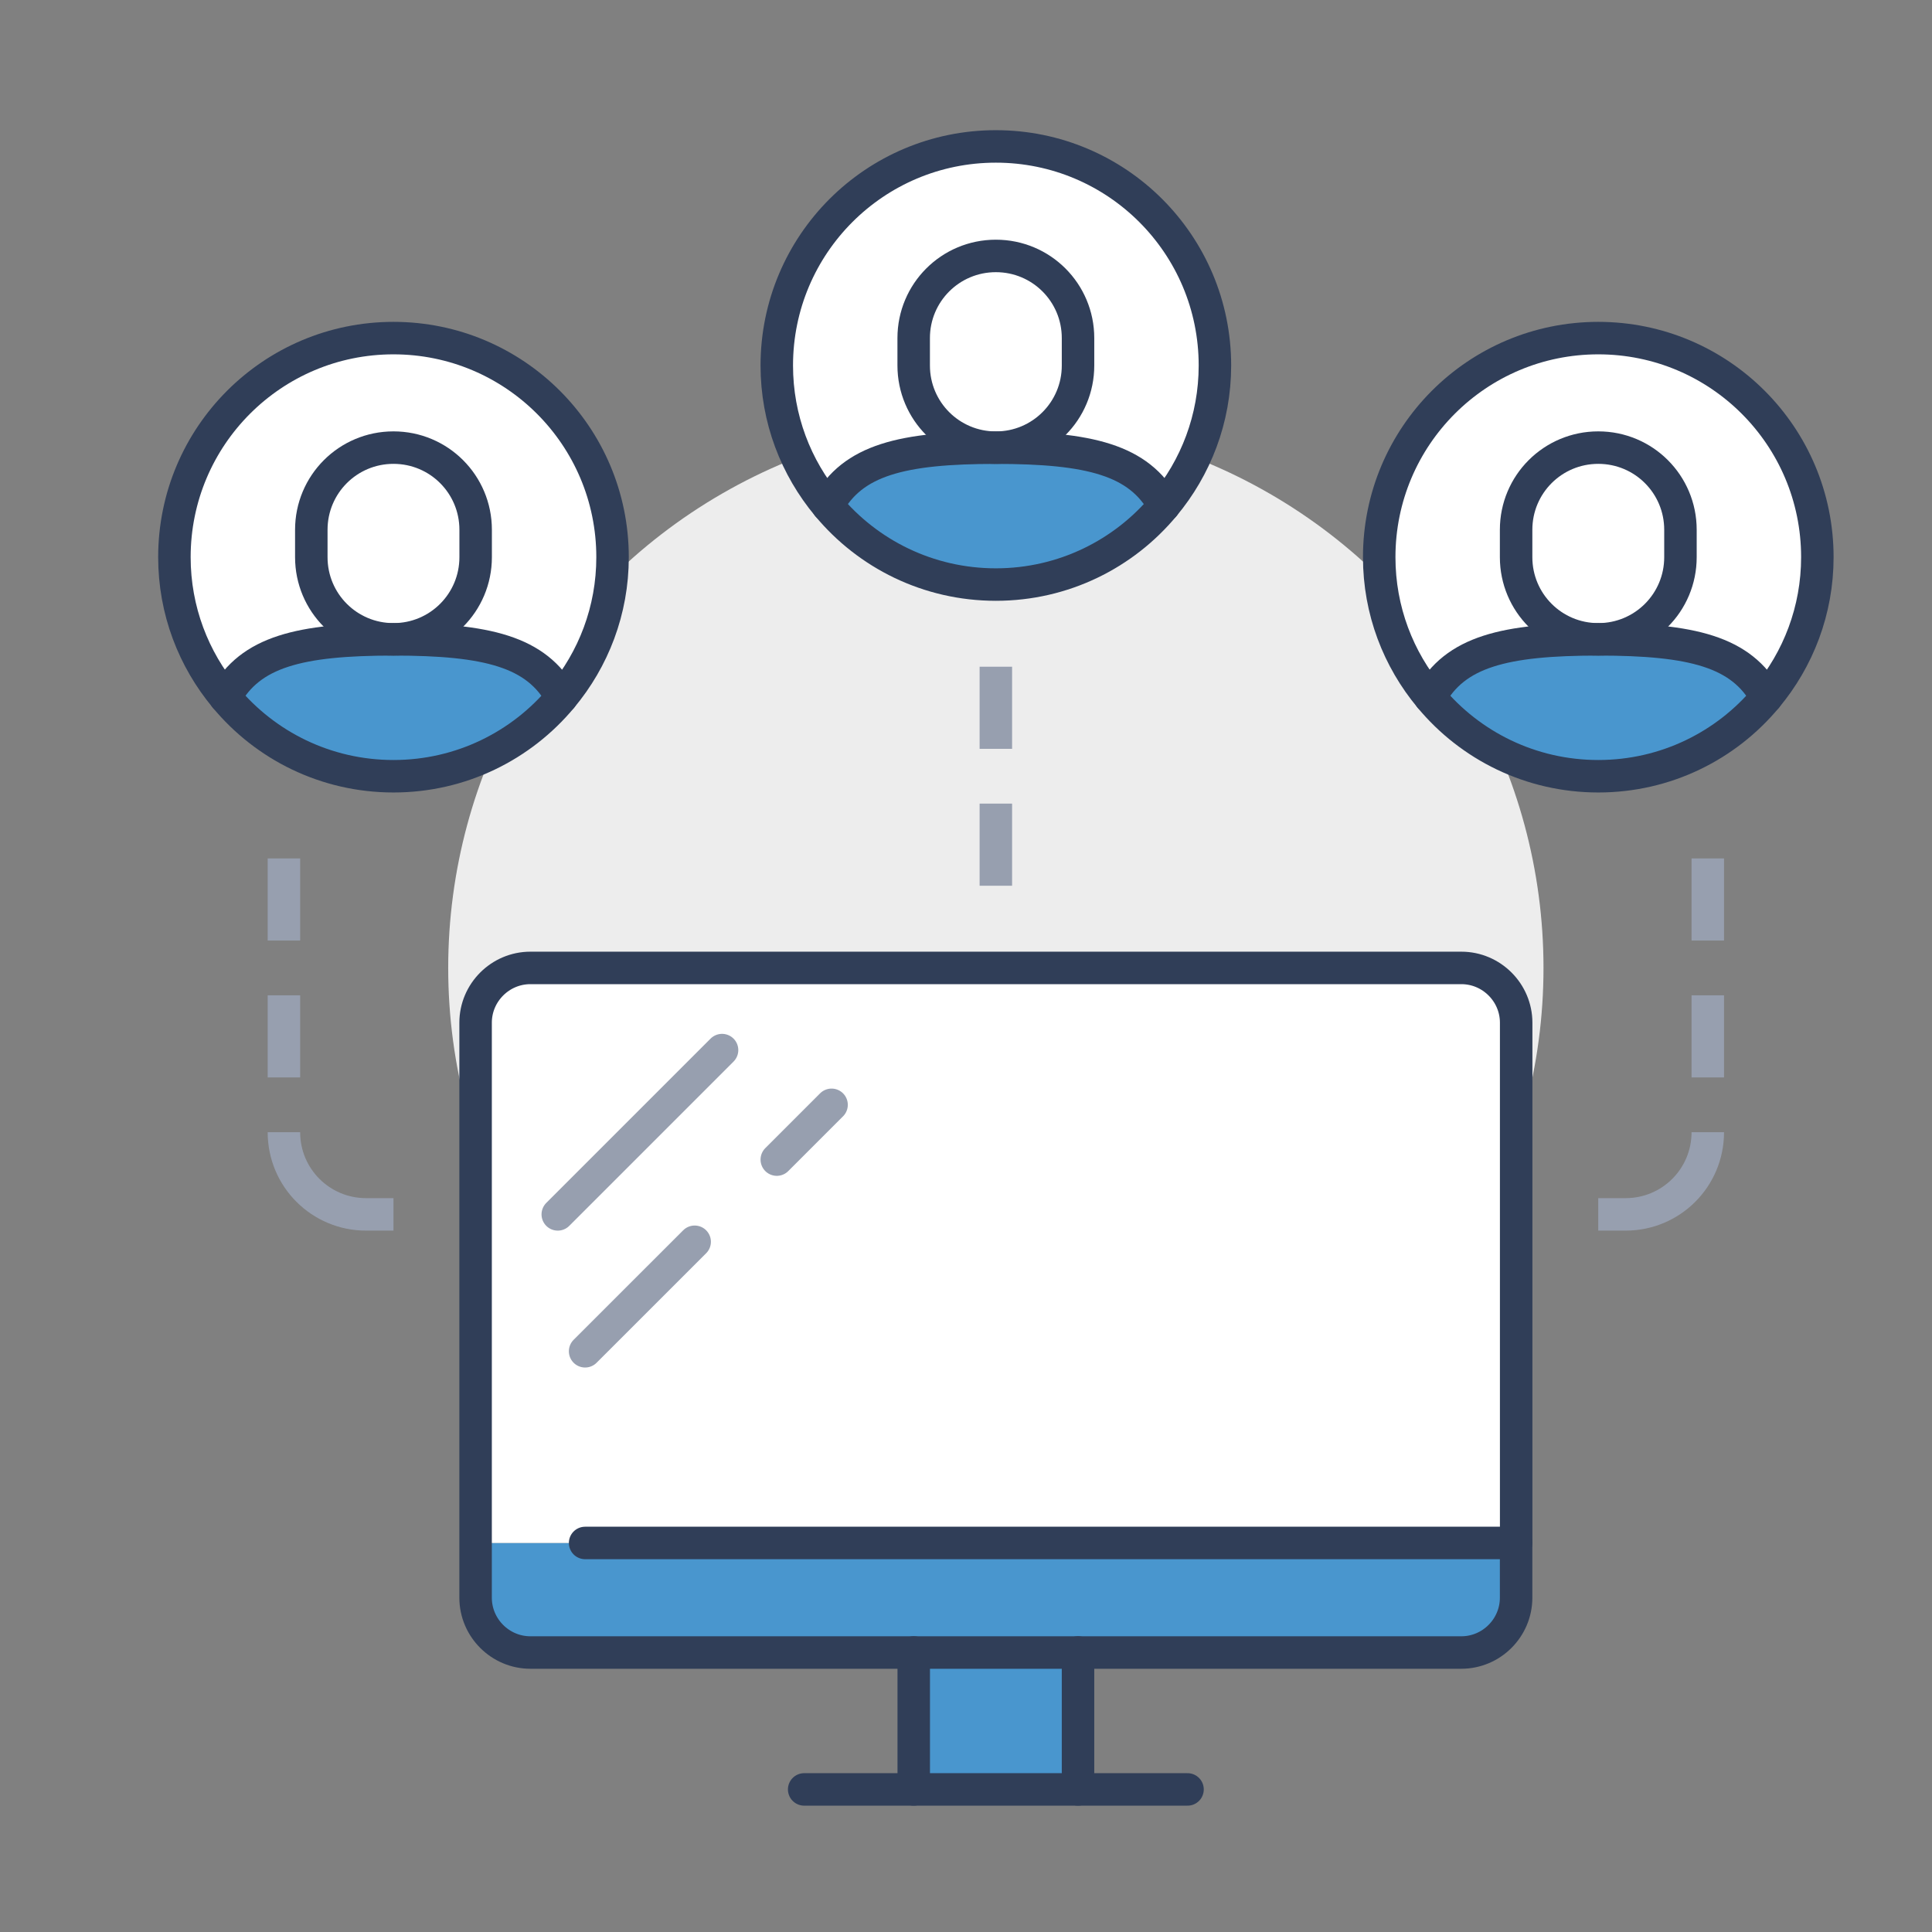
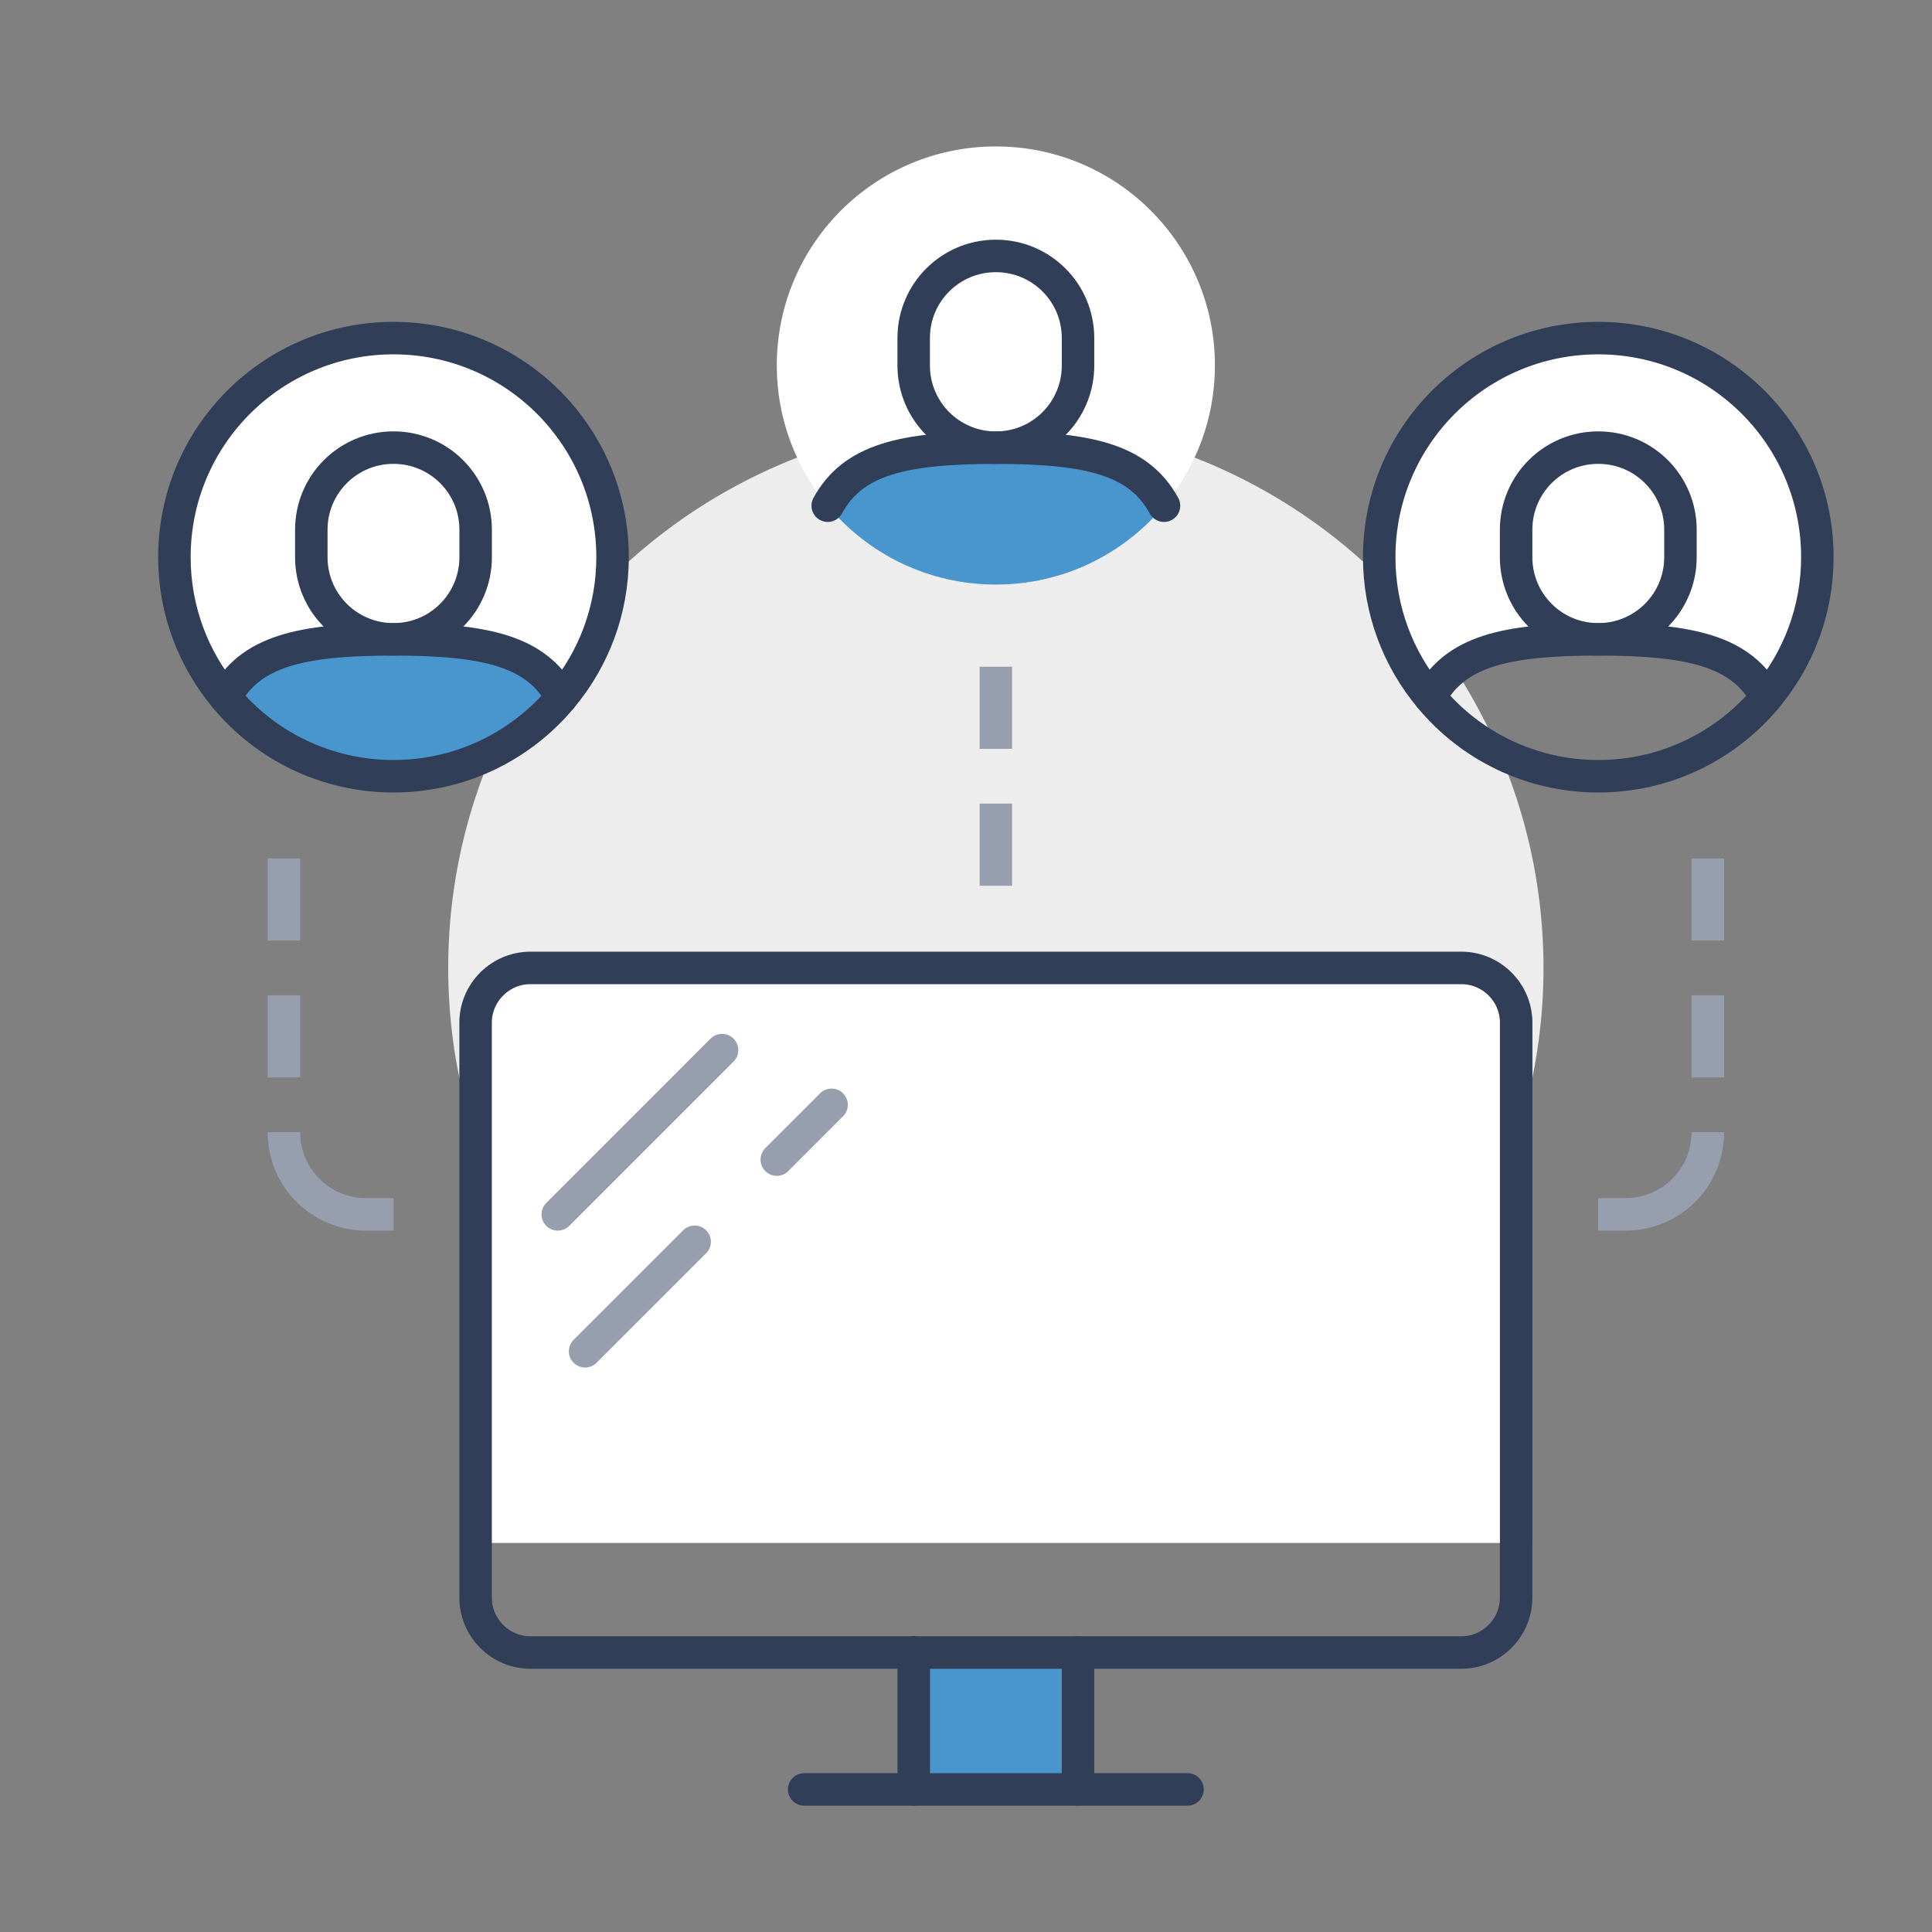
<svg xmlns="http://www.w3.org/2000/svg" id="Icons" viewBox="0 0 356.91 356.91">
  <rect x="0" y="0" width="356.91" height="356.91" fill="#808080" stroke="none" />
  <defs>
    <style>
      .cls-1 {
        fill: #ededed;
      }

      .cls-2 {
        fill: #fff;
      }

      .cls-3 {
        fill: #4996ce;
      }

      .cls-4, .cls-5, .cls-6 {
        fill: none;
        stroke-linejoin: round;
        stroke-width: 6px;
      }

      .cls-4, .cls-6 {
        stroke: #979faf;
      }

      .cls-5 {
        stroke: #303e58;
      }

      .cls-5, .cls-6 {
        stroke-linecap: round;
      }
    </style>
  </defs>
  <circle class="cls-1" cx="183.97" cy="178.81" r="101.17" />
  <g>
    <g>
-       <path class="cls-3" d="m280.08,295.16c0,5.56-4.55,10.12-10.12,10.12H97.98c-5.56,0-10.12-4.55-10.12-10.12v-10.12h192.22v10.12Z" />
      <path class="cls-2" d="m280.08,285.04H87.86v-96.11c0-5.56,4.55-10.12,10.12-10.12h171.99c5.56,0,10.12,4.55,10.12,10.12v96.11Z" />
      <path class="cls-2" d="m335.73,102.93c0,9.87-3.54,18.87-9.41,25.9-4.6-8.45-13.71-10.72-31.06-10.72,8.4,0,15.18-6.78,15.18-15.18v-5.06c0-8.4-6.78-15.18-15.18-15.18s-15.18,6.78-15.18,15.18v5.06c0,8.4,6.78,15.18,15.18,15.18-17.35,0-26.46,2.28-31.06,10.72-5.87-7.03-9.41-16.04-9.41-25.9,0-22.36,18.11-40.47,40.47-40.47s40.47,18.11,40.47,40.47Z" />
-       <path class="cls-3" d="m326.32,128.83c-7.39,8.9-18.56,14.57-31.06,14.57s-23.67-5.67-31.06-14.57c4.6-8.45,13.71-10.72,31.06-10.72s26.46,2.28,31.06,10.72Z" />
      <path class="cls-2" d="m310.44,97.87v5.06c0,8.4-6.78,15.18-15.18,15.18s-15.18-6.78-15.18-15.18v-5.06c0-8.4,6.78-15.18,15.18-15.18s15.18,6.78,15.18,15.18Z" />
      <path class="cls-2" d="m224.44,67.52c0,9.87-3.54,18.87-9.41,25.9-4.6-8.45-13.71-10.72-31.06-10.72,8.4,0,15.18-6.78,15.18-15.18v-5.06c0-8.4-6.78-15.18-15.18-15.18s-15.18,6.78-15.18,15.18v5.06c0,8.4,6.78,15.18,15.18,15.18-17.35,0-26.46,2.28-31.06,10.72-5.87-7.03-9.41-16.04-9.41-25.9,0-22.36,18.11-40.47,40.47-40.47s40.47,18.11,40.47,40.47Z" />
      <path class="cls-3" d="m215.03,93.42c-7.39,8.9-18.56,14.57-31.06,14.57s-23.67-5.67-31.06-14.57c4.6-8.45,13.71-10.72,31.06-10.72s26.46,2.28,31.06,10.72Z" />
      <rect class="cls-3" x="168.8" y="305.27" width="30.35" height="25.29" />
      <path class="cls-2" d="m199.15,62.46v5.06c0,8.4-6.78,15.18-15.18,15.18s-15.18-6.78-15.18-15.18v-5.06c0-8.4,6.78-15.18,15.18-15.18s15.18,6.78,15.18,15.18Z" />
      <path class="cls-2" d="m113.15,102.93c0,9.87-3.54,18.87-9.41,25.9-4.6-8.45-13.71-10.72-31.06-10.72,8.4,0,15.18-6.78,15.18-15.18v-5.06c0-8.4-6.78-15.18-15.18-15.18s-15.18,6.78-15.18,15.18v5.06c0,8.4,6.78,15.18,15.18,15.18-17.35,0-26.46,2.28-31.06,10.72-5.87-7.03-9.41-16.04-9.41-25.9,0-22.36,18.11-40.47,40.47-40.47s40.47,18.11,40.47,40.47Z" />
      <path class="cls-3" d="m103.74,128.83c-7.39,8.9-18.56,14.57-31.06,14.57s-23.67-5.67-31.06-14.57c4.6-8.45,13.71-10.72,31.06-10.72s26.46,2.28,31.06,10.72Z" />
      <path class="cls-2" d="m87.86,97.87v5.06c0,8.4-6.78,15.18-15.18,15.18s-15.18-6.78-15.18-15.18v-5.06c0-8.4,6.78-15.18,15.18-15.18s15.18,6.78,15.18,15.18Z" />
    </g>
    <g>
      <path class="cls-5" d="m280.08,285.04v10.12c0,5.56-4.55,10.12-10.12,10.12H97.98c-5.56,0-10.12-4.55-10.12-10.12v-106.23c0-5.56,4.55-10.12,10.12-10.12h171.99c5.56,0,10.12,4.55,10.12,10.12v96.11Z" />
      <polyline class="cls-5" points="219.38 330.57 199.15 330.57 168.8 330.57 148.56 330.57" />
-       <line class="cls-5" x1="280.08" y1="285.04" x2="108.09" y2="285.04" />
      <line class="cls-5" x1="199.15" y1="305.27" x2="199.15" y2="330.57" />
      <line class="cls-5" x1="168.8" y1="305.27" x2="168.8" y2="330.57" />
      <line class="cls-6" x1="133.39" y1="193.99" x2="103.04" y2="224.34" />
      <line class="cls-6" x1="153.62" y1="204.1" x2="143.5" y2="214.22" />
      <line class="cls-6" x1="128.33" y1="229.4" x2="108.09" y2="249.63" />
-       <path class="cls-5" d="m215.03,93.42c5.87-7.03,9.41-16.04,9.41-25.9,0-22.36-18.11-40.47-40.47-40.47s-40.47,18.11-40.47,40.47c0,9.87,3.54,18.87,9.41,25.9,7.39,8.9,18.56,14.57,31.06,14.57s23.67-5.67,31.06-14.57Z" />
      <path class="cls-5" d="m152.91,93.42c4.6-8.45,13.71-10.72,31.06-10.72s26.46,2.28,31.06,10.72" />
      <path class="cls-5" d="m199.15,67.52c0,8.4-6.78,15.18-15.18,15.18s-15.18-6.78-15.18-15.18v-5.06c0-8.4,6.78-15.18,15.18-15.18s15.18,6.78,15.18,15.18v5.06Z" />
      <line class="cls-4" x1="183.97" y1="123.17" x2="183.97" y2="138.34" />
      <line class="cls-4" x1="183.97" y1="148.46" x2="183.97" y2="163.63" />
      <path class="cls-5" d="m326.32,128.83c5.87-7.03,9.41-16.04,9.41-25.9,0-22.36-18.11-40.47-40.47-40.47s-40.47,18.11-40.47,40.47c0,9.87,3.54,18.87,9.41,25.9,7.39,8.9,18.56,14.57,31.06,14.57s23.67-5.67,31.06-14.57Z" />
      <path class="cls-5" d="m41.63,128.83c-5.87-7.03-9.41-16.04-9.41-25.9,0-22.36,18.11-40.47,40.47-40.47s40.47,18.11,40.47,40.47c0,9.87-3.54,18.87-9.41,25.9-7.39,8.9-18.56,14.57-31.06,14.57s-23.67-5.67-31.06-14.57Z" />
      <path class="cls-5" d="m264.2,128.83c4.6-8.45,13.71-10.72,31.06-10.72s26.46,2.28,31.06,10.72" />
      <path class="cls-5" d="m103.74,128.83c-4.6-8.45-13.71-10.72-31.06-10.72s-26.46,2.28-31.06,10.72" />
      <path class="cls-5" d="m310.44,102.93c0,8.4-6.78,15.18-15.18,15.18s-15.18-6.78-15.18-15.18v-5.06c0-8.4,6.78-15.18,15.18-15.18s15.18,6.78,15.18,15.18v5.06Z" />
      <path class="cls-5" d="m57.51,102.93c0,8.4,6.78,15.18,15.18,15.18s15.18-6.78,15.18-15.18v-5.06c0-8.4-6.78-15.18-15.18-15.18s-15.18,6.78-15.18,15.18v5.06Z" />
      <line class="cls-4" x1="315.49" y1="158.58" x2="315.49" y2="173.75" />
      <line class="cls-4" x1="52.45" y1="158.58" x2="52.45" y2="173.75" />
      <line class="cls-4" x1="315.49" y1="183.87" x2="315.49" y2="199.04" />
      <line class="cls-4" x1="52.45" y1="183.87" x2="52.45" y2="199.04" />
      <path class="cls-4" d="m315.49,209.16c0,8.4-6.78,15.18-15.18,15.18h-5.06" />
      <path class="cls-4" d="m52.45,209.16c0,8.4,6.78,15.18,15.18,15.18h5.06" />
    </g>
  </g>
</svg>